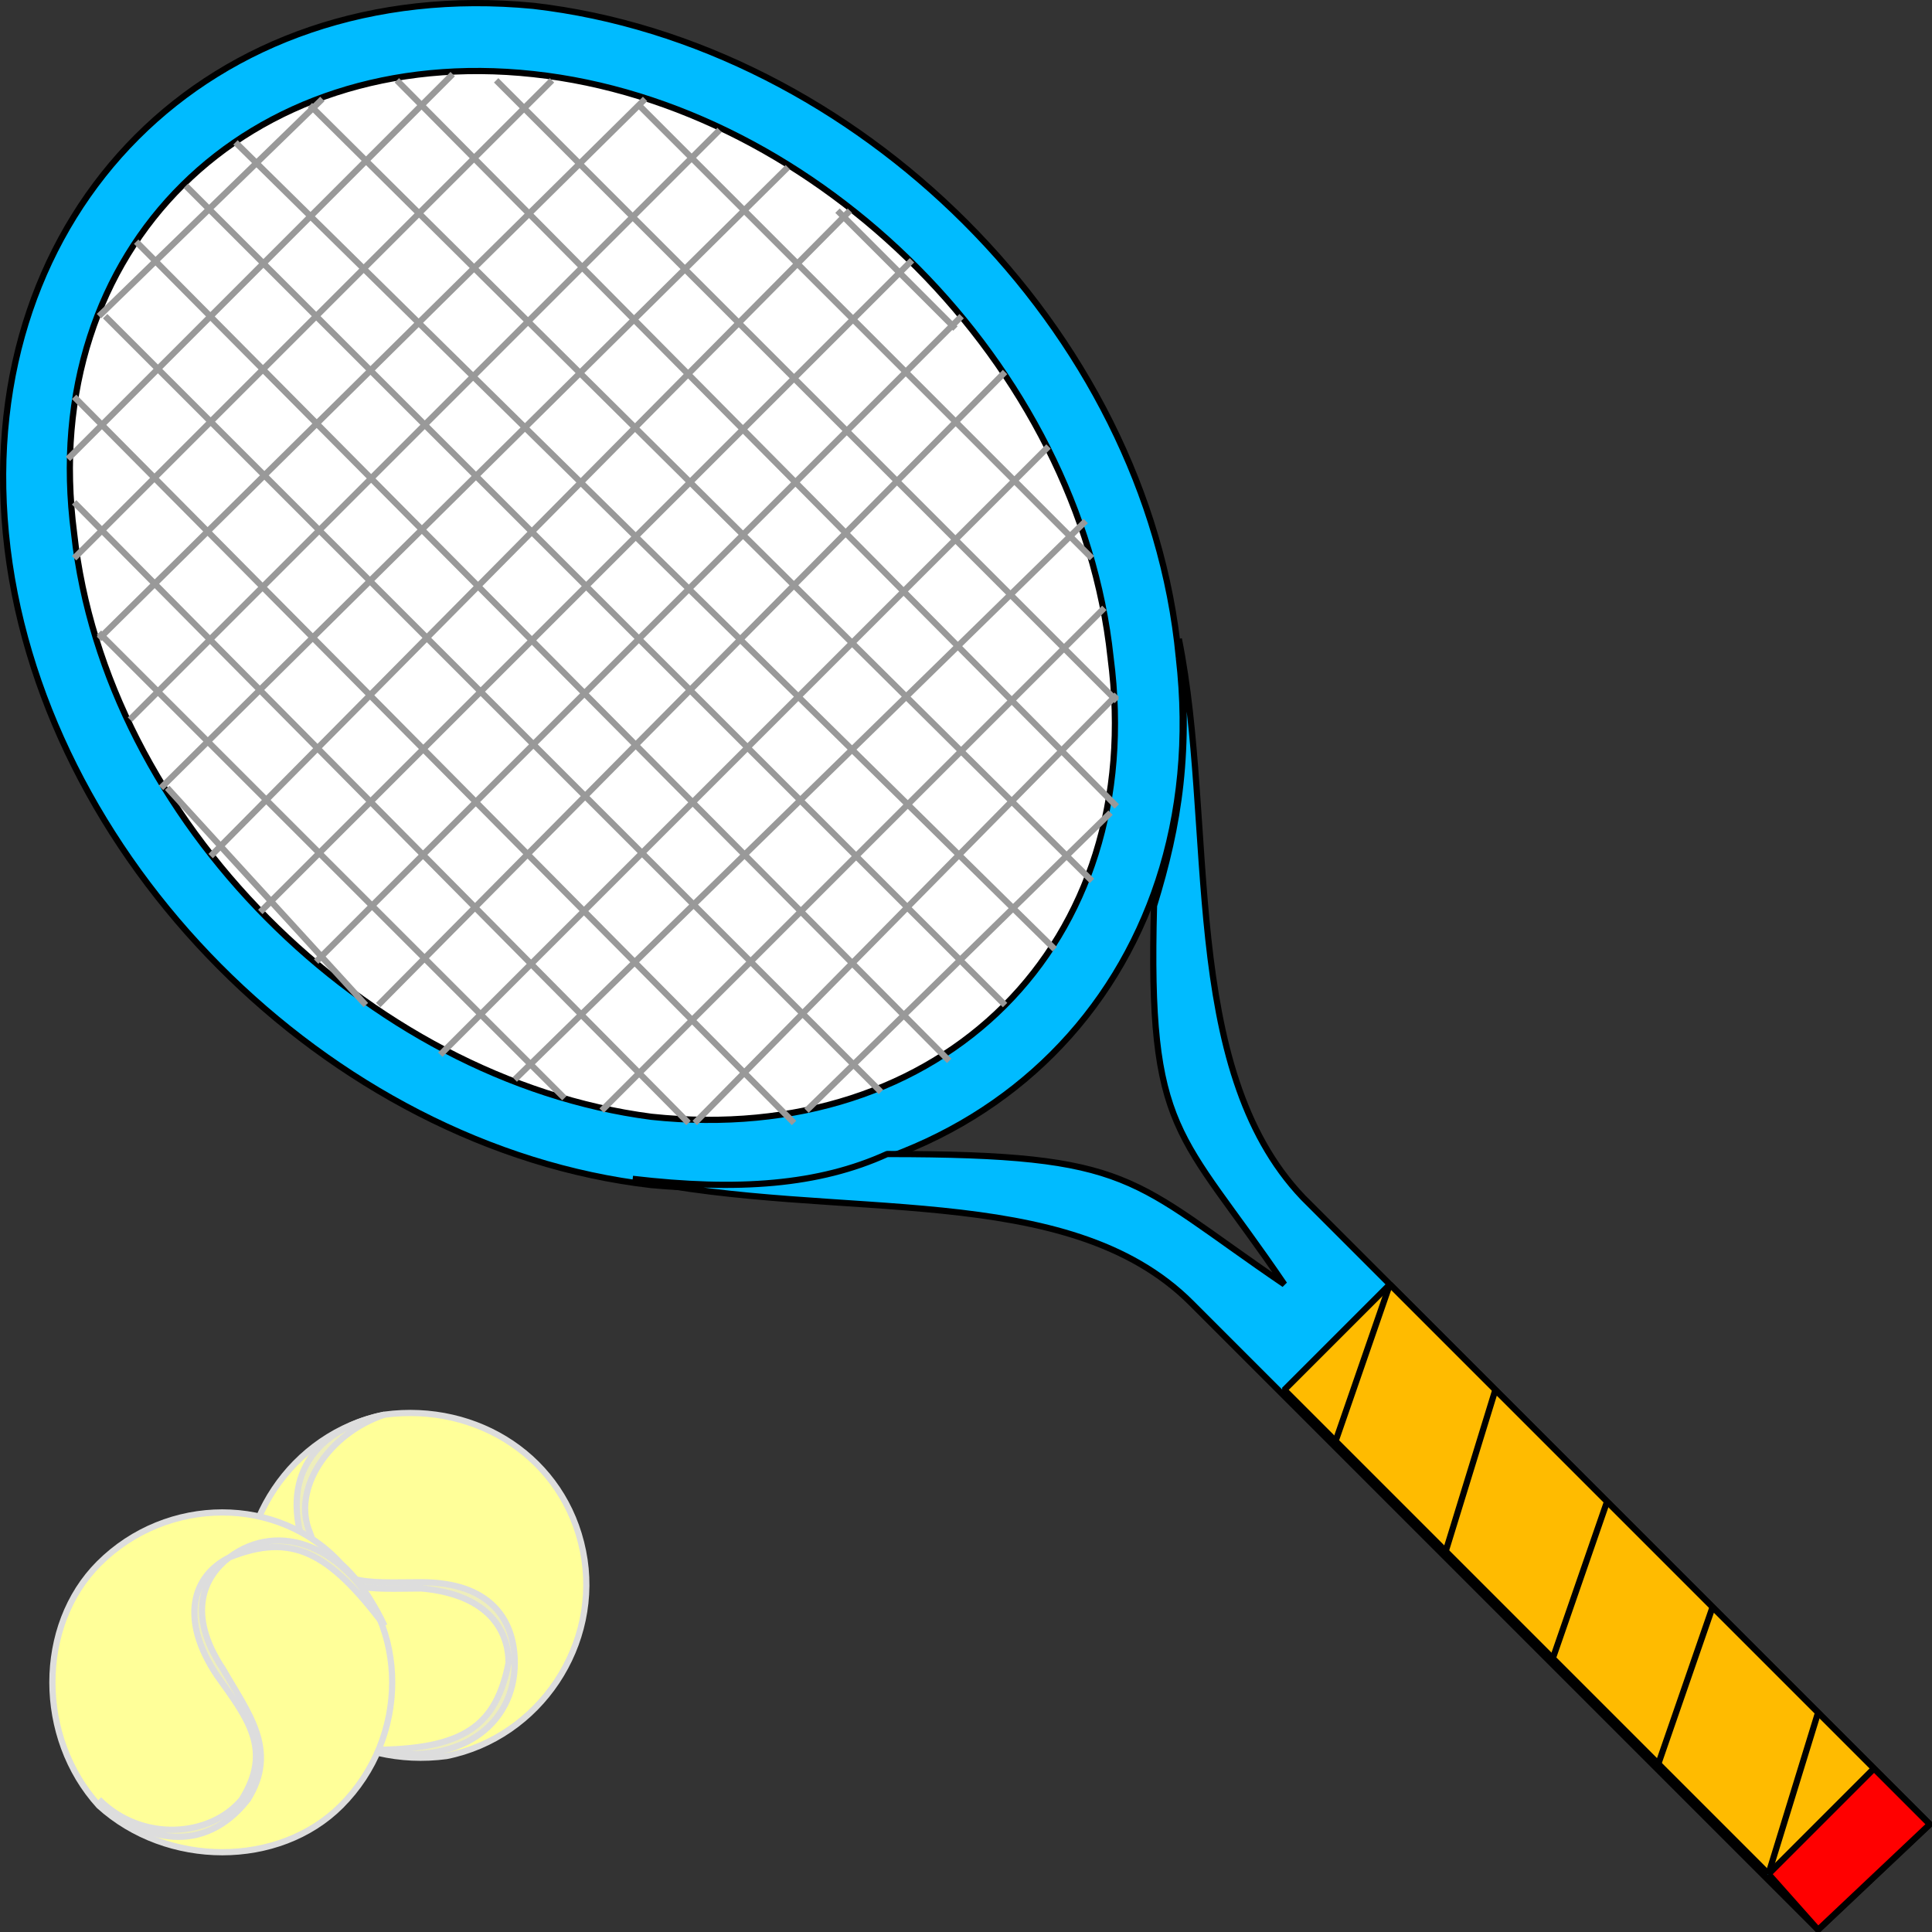
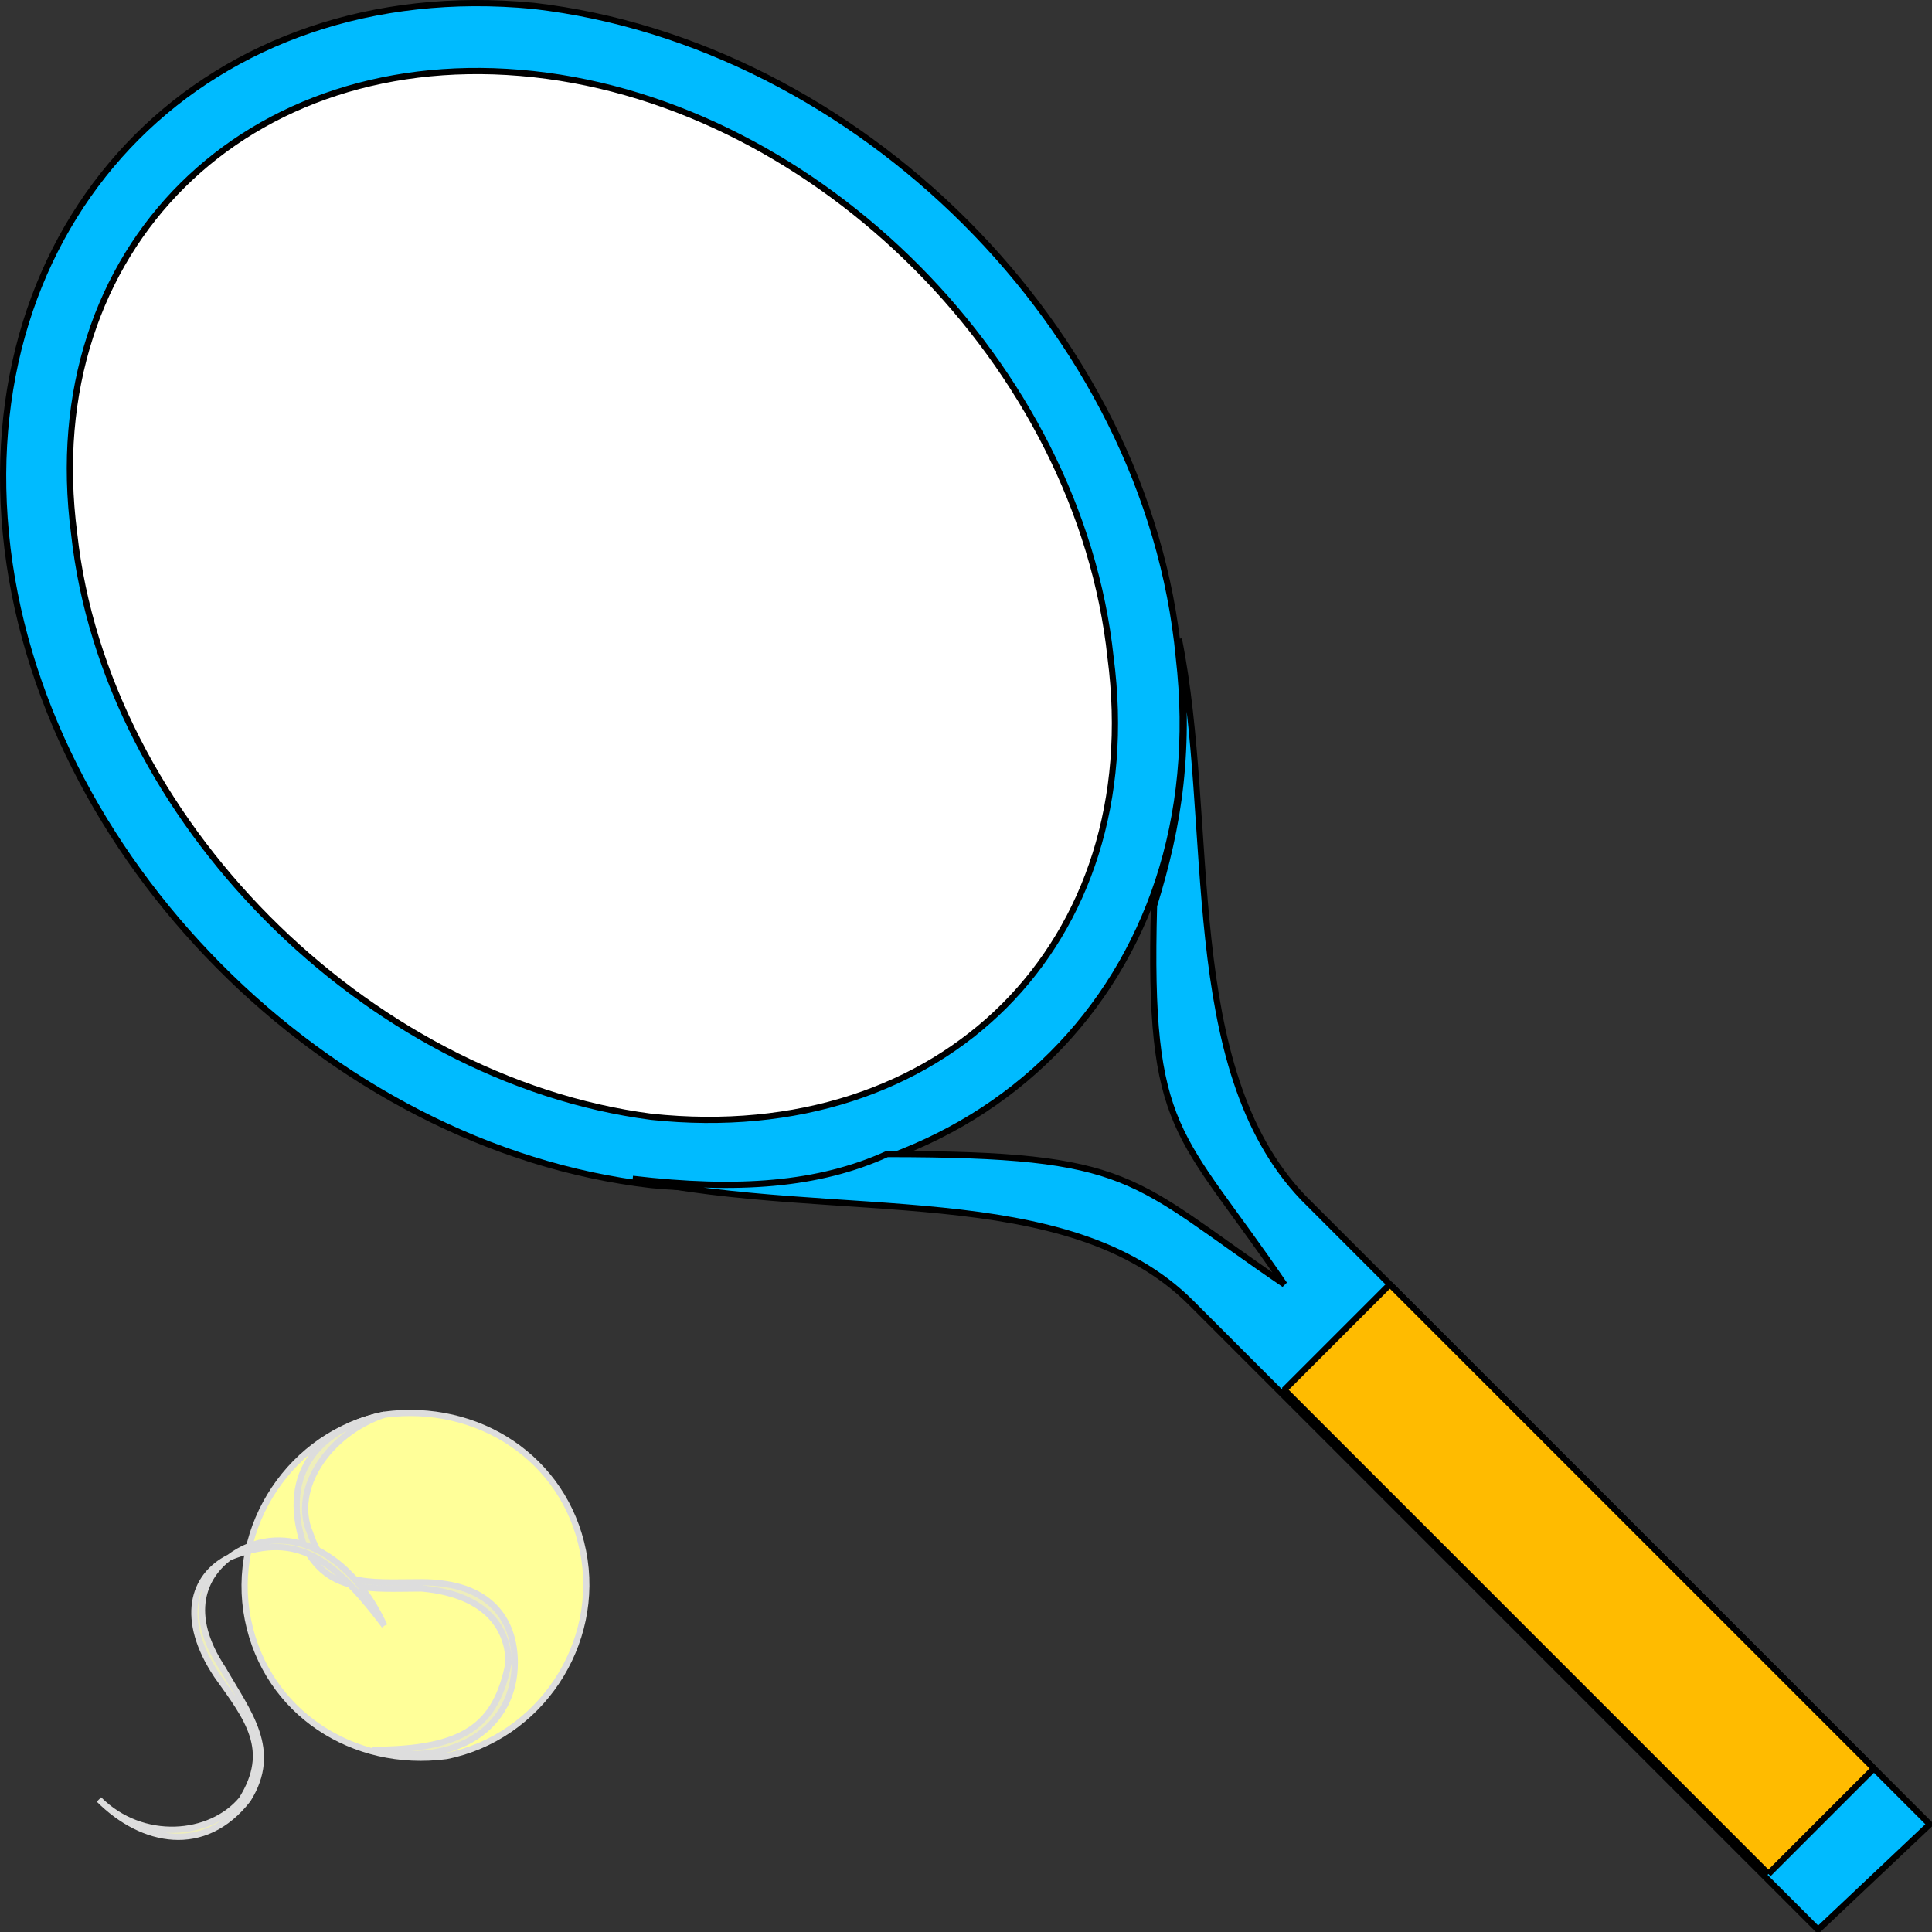
<svg xmlns="http://www.w3.org/2000/svg" width="311.295" height="311.305" version="1.2">
  <rect width="100%" height="100%" fill="#333333" stroke="none" />
  <g fill="none" fill-rule="evenodd" stroke="#000" stroke-linejoin="bevel" font-family="'Sans Serif'" font-size="12.5" font-weight="400">
    <path fill="#0bf" d="M189.942 105.942c6 52-32 90-85 85-52-6-99-53-104-105s33-90 85-85c52 6 99 52 104 105" vector-effect="non-scaling-stroke" />
    <path fill="#fff" d="M178.942 105.942c6 46-27 79-74 74-46-6-88-48-93-94-6-46 28-79 74-74s88 47 93 94" vector-effect="non-scaling-stroke" />
    <path fill="#0bf" d="M101.942 189.942c33 7 70 0 90 20l101 101 18-17-101-101c-20-21-14-60-20-90 2 18 0 30-4 43-1 37 4 36 21 61-25-17-24-21-64-21-11 5-24 6-41 4" vector-effect="non-scaling-stroke" />
-     <path fill="red" d="m284.942 301.942 17-17 9 9-18 17-8-9" vector-effect="non-scaling-stroke" />
    <path fill="#fb0" d="m284.942 301.942 17-17-78-78-17 17 78 78" vector-effect="non-scaling-stroke" />
-     <path d="m284.942 301.942 8-26m-26 9 9-26m-26 9 9-26m-26 8 8-26m-26 9 9-26" vector-effect="non-scaling-stroke" />
-     <path stroke="#999" d="m15.942 50.942 36-35m-41 58 62-62m-61 78 77-77m-73 90 88-87m-83 100 95-95m-90 106 101-100m-93 111 103-104m-95 113 105-105m-96 113 104-104m-94 111 101-102m-91 110 98-98m-86 102 92-90m-78 95 81-81m-66 83 68-69m-50 67 49-48m-17 31-132-132m140 123-132-130m138 119-126-125m130 113-116-117m116 100-100-100m96 77-73-73m51 36-19-19m18 137-131-132m120 137-125-125m111 130-116-117m99 117-99-100m79 96-75-75m43 60-32-35" vector-effect="non-scaling-stroke" />
    <path fill="#ff9" stroke="#ddd" d="M39.942 260.942c-3-15 7-30 22-33 15-2 29 7 32 22s-7 30-22 33c-15 2-29-7-32-22" vector-effect="non-scaling-stroke" />
    <path fill="#eeb" stroke="#ddd" d="M59.942 281.942c14 3 23-4 23-14 0-7-4-13-15-13-9 0-15 1-18-8-3-7 3-16 12-19-10 2-17 9-13 21 4 8 11 7 19 7 11 1 14 7 14 12-2 10-7 14-22 14" vector-effect="non-scaling-stroke" />
-     <path fill="#ff9" stroke="#ddd" d="M54.942 290.942c-10 10-28 10-39 0-10-11-10-29 0-39 11-11 29-11 39 0 11 10 11 28 0 39" vector-effect="non-scaling-stroke" />
    <path fill="#eeb" stroke="#ddd" d="M61.942 261.942c-6-13-17-17-25-11-6 3-8 10-2 19 5 7 9 12 4 20-5 6-16 7-23 0 7 7 17 9 24 0 5-8 0-14-4-21-6-9-3-15 1-18 10-4 16-1 25 11" vector-effect="non-scaling-stroke" />
  </g>
</svg>